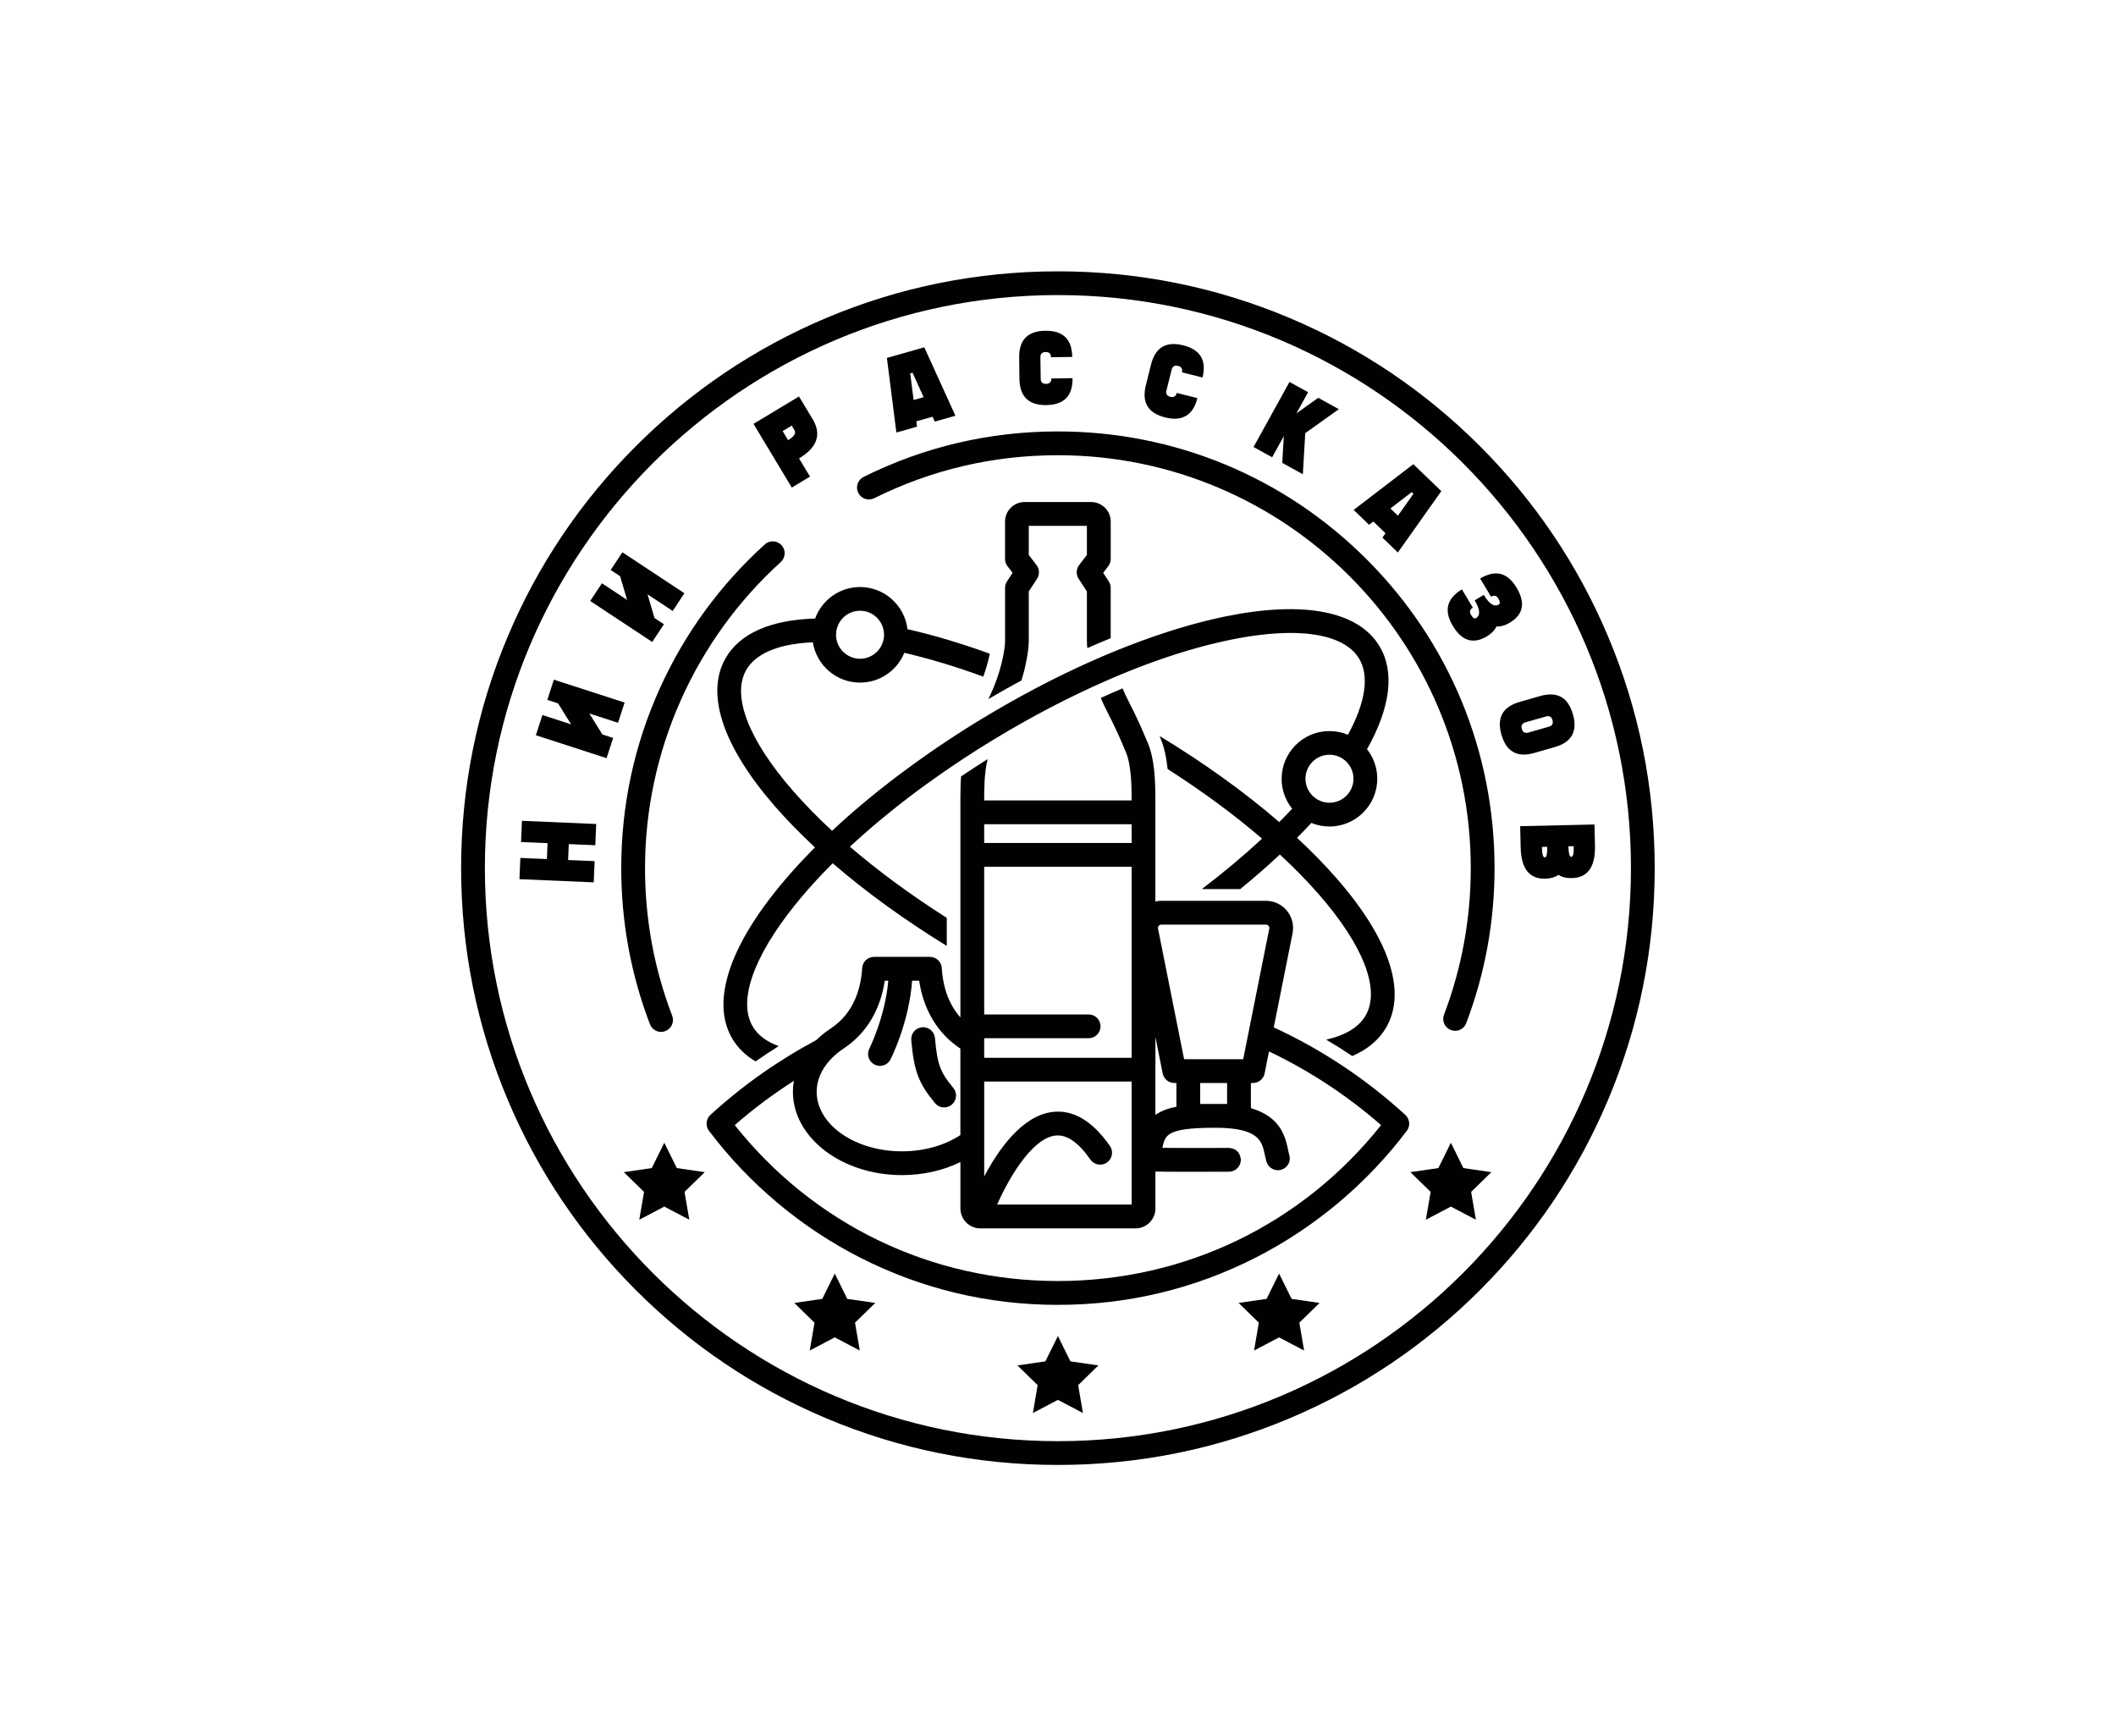
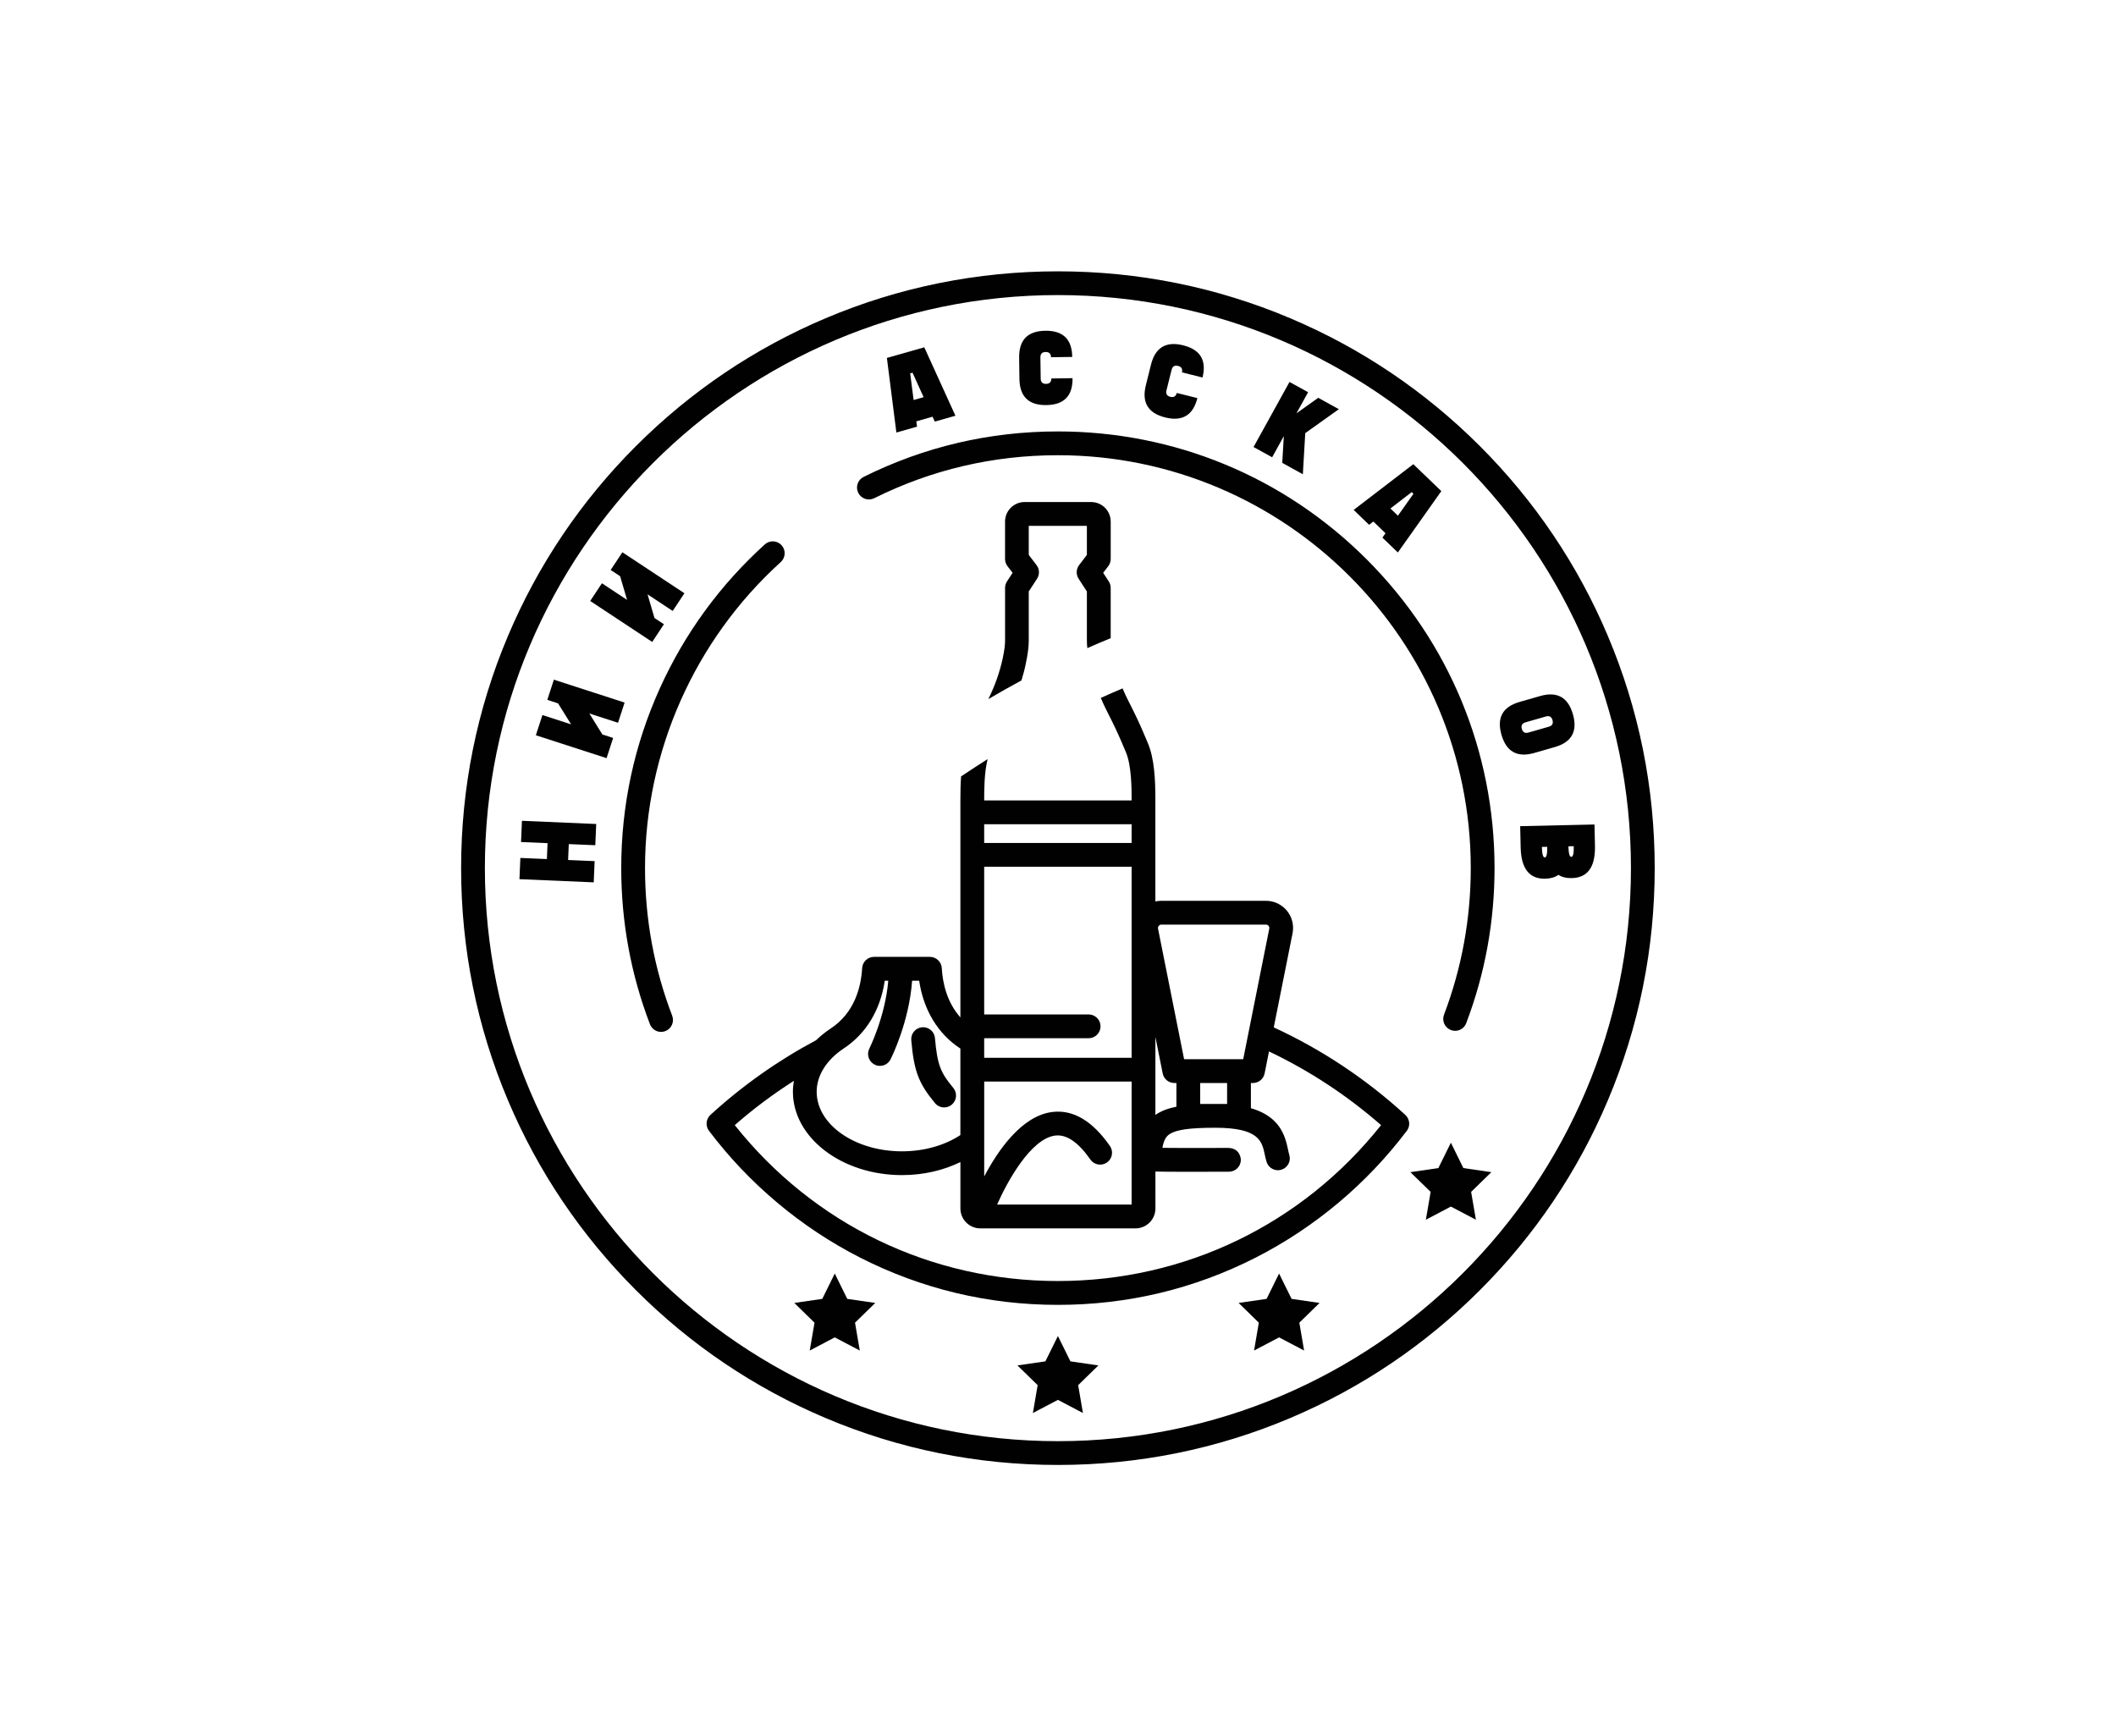
<svg xmlns="http://www.w3.org/2000/svg" version="1.1" x="0px" y="0px" width="97.5px" height="80px" viewBox="0 0 97.5 80" style="enable-background:new 0 0 97.5 80;" xml:space="preserve">
  <style type="text/css">
	.st0{fill:#FFFFFF;}
	.st1{fill:#FFFFFF;stroke:#FFFFFF;stroke-width:2.823;stroke-linecap:round;stroke-linejoin:round;stroke-miterlimit:10;}
	.st2{fill:#550000;}
	.st3{fill:#A71C20;}
	.st4{fill:#3A53A4;}
	.st5{fill-rule:evenodd;clip-rule:evenodd;fill:#00AEEF;}
	.st6{clip-path:url(#SVGID_2_);fill-rule:evenodd;clip-rule:evenodd;fill:#FFC40C;}
	.st7{clip-path:url(#SVGID_2_);fill-rule:evenodd;clip-rule:evenodd;fill:#FFC60B;}
	.st8{clip-path:url(#SVGID_2_);fill-rule:evenodd;clip-rule:evenodd;fill:#FFC610;}
	.st9{clip-path:url(#SVGID_2_);fill-rule:evenodd;clip-rule:evenodd;fill:#FFC70E;}
	.st10{clip-path:url(#SVGID_2_);fill-rule:evenodd;clip-rule:evenodd;fill:#FFC713;}
	.st11{clip-path:url(#SVGID_2_);fill-rule:evenodd;clip-rule:evenodd;fill:#FFC912;}
	.st12{clip-path:url(#SVGID_2_);fill-rule:evenodd;clip-rule:evenodd;fill:#FCC612;}
	.st13{clip-path:url(#SVGID_2_);fill-rule:evenodd;clip-rule:evenodd;fill:#FCC811;}
	.st14{clip-path:url(#SVGID_2_);fill-rule:evenodd;clip-rule:evenodd;fill:#FCC816;}
	.st15{clip-path:url(#SVGID_2_);fill-rule:evenodd;clip-rule:evenodd;fill:#FDCA15;}
	.st16{clip-path:url(#SVGID_2_);fill-rule:evenodd;clip-rule:evenodd;fill:#FDCC19;}
	.st17{clip-path:url(#SVGID_2_);fill-rule:evenodd;clip-rule:evenodd;fill:#FDCE18;}
	.st18{clip-path:url(#SVGID_2_);fill-rule:evenodd;clip-rule:evenodd;fill:#FDCE1D;}
	.st19{clip-path:url(#SVGID_2_);fill-rule:evenodd;clip-rule:evenodd;fill:#FECF1C;}
	.st20{clip-path:url(#SVGID_2_);fill-rule:evenodd;clip-rule:evenodd;fill:#FED021;}
	.st21{clip-path:url(#SVGID_2_);fill-rule:evenodd;clip-rule:evenodd;fill:#FFD520;}
	.st22{clip-path:url(#SVGID_2_);fill-rule:evenodd;clip-rule:evenodd;fill:#FFD525;}
	.st23{clip-path:url(#SVGID_2_);fill-rule:evenodd;clip-rule:evenodd;fill:#FED327;}
	.st24{clip-path:url(#SVGID_2_);fill-rule:evenodd;clip-rule:evenodd;fill:#FED526;}
	.st25{clip-path:url(#SVGID_2_);fill-rule:evenodd;clip-rule:evenodd;fill:#FFD726;}
	.st26{clip-path:url(#SVGID_2_);fill-rule:evenodd;clip-rule:evenodd;fill:#FFD72A;}
	.st27{clip-path:url(#SVGID_2_);fill-rule:evenodd;clip-rule:evenodd;fill:#FFD92A;}
	.st28{clip-path:url(#SVGID_2_);fill-rule:evenodd;clip-rule:evenodd;fill:#FFD92E;}
	.st29{clip-path:url(#SVGID_2_);fill-rule:evenodd;clip-rule:evenodd;fill:#FFDB2D;}
	.st30{clip-path:url(#SVGID_2_);fill-rule:evenodd;clip-rule:evenodd;fill:#FFDB31;}
	.st31{clip-path:url(#SVGID_2_);fill-rule:evenodd;clip-rule:evenodd;fill:#FFDC31;}
	.st32{clip-path:url(#SVGID_2_);fill-rule:evenodd;clip-rule:evenodd;fill:#FFDE30;}
	.st33{clip-path:url(#SVGID_2_);fill-rule:evenodd;clip-rule:evenodd;fill:#FFDE34;}
	.st34{clip-path:url(#SVGID_2_);fill-rule:evenodd;clip-rule:evenodd;fill:#FFE033;}
	.st35{clip-path:url(#SVGID_2_);fill-rule:evenodd;clip-rule:evenodd;fill:#FFE037;}
	.st36{clip-path:url(#SVGID_2_);fill-rule:evenodd;clip-rule:evenodd;fill:#FFE237;}
	.st37{clip-path:url(#SVGID_2_);fill-rule:evenodd;clip-rule:evenodd;fill:#FEE138;}
	.st38{clip-path:url(#SVGID_2_);fill-rule:evenodd;clip-rule:evenodd;fill:#FEE13B;}
	.st39{clip-path:url(#SVGID_2_);fill-rule:evenodd;clip-rule:evenodd;fill:#FEE33B;}
	.st40{clip-path:url(#SVGID_2_);fill-rule:evenodd;clip-rule:evenodd;fill:#FEE53B;}
	.st41{clip-path:url(#SVGID_2_);fill-rule:evenodd;clip-rule:evenodd;fill:#FEE53E;}
	.st42{clip-path:url(#SVGID_2_);fill-rule:evenodd;clip-rule:evenodd;fill:#FEE73E;}
	.st43{clip-path:url(#SVGID_2_);fill-rule:evenodd;clip-rule:evenodd;fill:#FEE742;}
	.st44{clip-path:url(#SVGID_2_);fill-rule:evenodd;clip-rule:evenodd;fill:#FFE941;}
	.st45{clip-path:url(#SVGID_2_);fill-rule:evenodd;clip-rule:evenodd;fill:#FFE945;}
	.st46{clip-path:url(#SVGID_2_);fill-rule:evenodd;clip-rule:evenodd;fill:#FFEB45;}
	.st47{fill:#231F20;}
	.st48{fill:#EB2227;}
	.st49{fill-rule:evenodd;clip-rule:evenodd;fill:#F7941D;}
	.st50{fill:#F7941D;}
	.st51{fill:#CD9E0C;}
	.st52{fill:#420C5C;}
	.st53{fill:#3D3935;}
	.st54{fill:#161516;}
	.st55{fill:#188242;}
	.st56{fill:#02B8E3;}
	.st57{fill:#179FDA;}
	.st58{fill:#2755A0;}
	.st59{fill:#1D70B6;}
	.st60{fill:#F8EC0F;}
	.st61{fill:#FCCD0A;}
	.st62{fill:#E42229;}
	.st63{fill:#71B344;}
	.st64{fill:#139EDA;}
	.st65{fill:#1E4A9A;}
	.st66{fill:#65C9D2;}
	.st67{fill:#2255A0;}
	.st68{fill:#224283;}
	.st69{fill:#292727;}
	.st70{fill:url(#SVGID_3_);}
	.st71{fill:#3C2415;}
	.st72{fill:#A7A9AC;}
	.st73{fill:#939598;}
	.st74{fill:#003138;}
	.st75{fill:#FDBA12;}
	.st76{fill:#00B5AF;}
	.st77{fill:#29712A;}
	.st78{fill:#E54B21;}
	.st79{fill:#131819;}
	.st80{fill:#93BCA5;}
	.st81{fill:#008F8D;}
	.st82{fill:#4D4D4F;}
	.st83{fill:#8A8C8F;}
	.st84{fill:none;}
	.st85{fill:#3A3A3C;}
	.st86{fill:#696A6C;}
	.st87{fill:#333333;}
	.st88{fill:#262626;}
	.st89{fill:#8A8C8E;}
	.st90{fill:#414042;}
	.st91{fill-rule:evenodd;clip-rule:evenodd;fill:#808285;}
	.st92{fill-rule:evenodd;clip-rule:evenodd;fill:url(#SVGID_4_);}
	.st93{fill-rule:evenodd;clip-rule:evenodd;fill:#77787B;}
	.st94{fill:#77787B;}
	.st95{fill:#747576;}
	.st96{fill:#9A9C9E;}
	.st97{fill:#D7D8D9;}
	.st98{fill:#9D9FA2;}
	.st99{fill:#4F4F51;}
	.st100{fill:#CECED0;}
	.st101{fill:#AFB0B3;}
	.st102{fill:#B3B3B6;}
	.st103{fill:#898B8E;}
	.st104{fill:#909193;}
	.st105{fill:#787A7B;}
	.st106{fill:#C4C5C7;}
	.st107{fill:#929497;}
	.st108{fill:#737476;}
	.st109{fill:#8B8D90;}
	.st110{fill:#EBD417;}
	.st111{fill:#A8AD00;}
	.st112{fill:#A9A791;}
	.st113{fill:#DF7627;}
	.st114{fill:#59AA47;}
	.st115{fill:#DB406C;}
	.st116{fill:#00ACD8;}
	.st117{fill:#0080B7;}
	.st118{fill:#00B6DE;}
	.st119{fill:#2D2A26;}
	.st120{fill:#342E0D;}
	.st121{fill:#9C9C9C;}
	.st122{fill:#575757;}
	.st123{fill:url(#SVGID_5_);}
	.st124{opacity:0.64;}
	.st125{filter:url(#Adobe_OpacityMaskFilter);}
	.st126{mask:url(#SVGID_6_);}
	.st127{fill:#FDE2C0;}
	.st128{fill:#BA6F2F;}
	.st129{fill:#D7983D;}
	.st130{fill:#FCC8AC;}
	.st131{fill:#D89A79;}
	.st132{fill:#FDD6B7;}
	.st133{fill:#B7735E;}
	.st134{fill:#C99679;}
	.st135{opacity:0.85;fill:#FFFFFF;}
	.st136{opacity:0.85;fill:#C0C2C4;}
	.st137{fill:#129447;}
	.st138{fill:#ED1C24;}
	.st139{opacity:0.9;fill:#941A25;}
	.st140{fill:url(#SVGID_7_);}
	.st141{fill:url(#SVGID_8_);}
	.st142{opacity:0.25;}
	.st143{filter:url(#Adobe_OpacityMaskFilter_1_);}
	.st144{mask:url(#SVGID_9_);}
	.st145{filter:url(#Adobe_OpacityMaskFilter_2_);}
	.st146{mask:url(#SVGID_10_);}
	.st147{fill:#EB1E46;}
	.st148{filter:url(#Adobe_OpacityMaskFilter_3_);}
	.st149{mask:url(#SVGID_11_);}
	.st150{fill:#282829;}
	.st151{filter:url(#Adobe_OpacityMaskFilter_4_);}
	.st152{mask:url(#SVGID_12_);}
	.st153{fill:#636466;}
	.st154{filter:url(#Adobe_OpacityMaskFilter_5_);}
	.st155{mask:url(#SVGID_13_);}
	.st156{filter:url(#Adobe_OpacityMaskFilter_6_);}
	.st157{mask:url(#SVGID_14_);}
	.st158{filter:url(#Adobe_OpacityMaskFilter_7_);}
	.st159{fill:#9FA1A4;}
	.st160{filter:url(#Adobe_OpacityMaskFilter_8_);}
	.st161{mask:url(#SVGID_15_);}
	.st162{filter:url(#Adobe_OpacityMaskFilter_9_);}
	.st163{filter:url(#Adobe_OpacityMaskFilter_10_);}
	.st164{mask:url(#SVGID_16_);}
	.st165{filter:url(#Adobe_OpacityMaskFilter_11_);}
	.st166{filter:url(#Adobe_OpacityMaskFilter_12_);}
	.st167{mask:url(#SVGID_17_);}
	.st168{filter:url(#Adobe_OpacityMaskFilter_13_);}
	.st169{opacity:0.57;fill:#FEE6DB;}
	.st170{opacity:0.76;fill:#FCC8AC;}
	.st171{opacity:0.54;fill:#EB1E46;}
	.st172{opacity:0.82;fill:#F598A9;}
	.st173{fill:#F598A9;}
	.st174{fill:#9B9DA0;}
	.st175{fill:#D75927;}
	.st176{fill:#010101;}
	.st177{fill:#A74925;}
	.st178{fill:#D5785A;}
	.st179{fill:#F9F3E4;}
	.st180{fill:#D4E5E3;}
	.st181{opacity:0.6;fill:#FEE6DB;}
	.st182{fill:#F04E29;}
	.st183{fill-rule:evenodd;clip-rule:evenodd;fill:#FFFFFF;}
	.st184{fill:#808285;}
	.st185{filter:url(#Adobe_OpacityMaskFilter_14_);}
	.st186{mask:url(#SVGID_18_);}
	.st187{fill:#E7E7E7;}
	.st188{fill:#BCBEC0;}
	.st189{fill:#6D6E71;}
	.st190{fill:#D1D1D1;}
	.st191{fill:#969696;}
	.st192{fill:#DCDCDC;}
	.st193{fill:#717171;}
	.st194{fill:#919191;}
	.st195{opacity:0.85;fill:#B8B8B8;}
	.st196{fill:#555555;}
	.st197{opacity:0.9;fill:#414042;}
	.st198{fill:url(#SVGID_19_);}
	.st199{opacity:0.34;}
	.st200{filter:url(#Adobe_OpacityMaskFilter_15_);}
	.st201{mask:url(#SVGID_20_);}
	.st202{filter:url(#Adobe_OpacityMaskFilter_16_);}
	.st203{mask:url(#SVGID_21_);}
	.st204{filter:url(#Adobe_OpacityMaskFilter_17_);}
	.st205{mask:url(#SVGID_22_);}
	.st206{fill:#58595B;}
	.st207{fill:#636363;}
	.st208{fill:#0D0D0D;}
	.st209{filter:url(#Adobe_OpacityMaskFilter_18_);}
	.st210{mask:url(#SVGID_23_);}
	.st211{fill:#404040;}
	.st212{filter:url(#Adobe_OpacityMaskFilter_19_);}
	.st213{mask:url(#SVGID_24_);}
	.st214{filter:url(#Adobe_OpacityMaskFilter_20_);}
	.st215{mask:url(#SVGID_25_);}
	.st216{filter:url(#Adobe_OpacityMaskFilter_21_);}
	.st217{fill:#8F8F8F;}
	.st218{filter:url(#Adobe_OpacityMaskFilter_22_);}
	.st219{mask:url(#SVGID_26_);}
	.st220{filter:url(#Adobe_OpacityMaskFilter_23_);}
	.st221{filter:url(#Adobe_OpacityMaskFilter_24_);}
	.st222{mask:url(#SVGID_27_);}
	.st223{filter:url(#Adobe_OpacityMaskFilter_25_);}
	.st224{filter:url(#Adobe_OpacityMaskFilter_26_);}
	.st225{mask:url(#SVGID_28_);}
	.st226{filter:url(#Adobe_OpacityMaskFilter_27_);}
	.st227{opacity:0.57;fill:#ECECEC;}
	.st228{opacity:0.76;fill:#D1D1D1;}
	.st229{opacity:0.54;fill:#555555;}
	.st230{opacity:0.82;fill:#AFAFAF;}
	.st231{fill:#AFAFAF;}
	.st232{fill:#595959;}
	.st233{fill:#8A8A8A;}
	.st234{fill:#F7F7F7;}
	.st235{fill:#D1D3D4;}
	.st236{opacity:0.6;fill:#ECECEC;}
	.st237{stroke:#000000;stroke-width:0.226;stroke-miterlimit:10;}
	.st238{fill:#7F7F7F;stroke:#414042;stroke-width:0.286;stroke-linecap:square;stroke-linejoin:bevel;stroke-miterlimit:10;}
	.st239{fill-rule:evenodd;clip-rule:evenodd;}
	.st240{fill-rule:evenodd;clip-rule:evenodd;fill:#4D4D4F;}
	.st241{fill:#F26A6B;}
	.st242{fill:#002E52;}
	.st243{fill:#A50235;}
	.st244{fill:#EF3F3A;}
	.st245{fill:#93BDA5;}
	.st246{fill:#1C918E;}
	.st247{fill:#2C2A29;}
	.st248{fill:#FAA421;}
	.st249{fill:#1D1D1B;}
</style>
  <g id="Слой_1">
    <g>
-       <path class="st176" d="M61.605,40.492c-0.547-0.629-1.165-1.26-1.841-1.888c0.228-0.229,0.447-0.457,0.66-0.686    c0.258,0.106,0.54,0.165,0.835,0.165c1.214,0,2.202-0.988,2.202-2.202c0-0.513-0.177-0.985-0.472-1.359    c1.082-1.926,1.289-3.573,0.567-4.76c-0.976-1.604-3.478-2.09-7.045-1.368c-0.234,0.048-0.471,0.099-0.712,0.157    c-0.069,0.016-0.138,0.033-0.207,0.05c-0.033,0.008-0.067,0.016-0.099,0.025c-0.073,0.018-0.146,0.037-0.219,0.056    c-0.341,0.089-0.686,0.187-1.036,0.294c-0.098,0.03-0.196,0.06-0.294,0.092c-0.058,0.018-0.116,0.037-0.174,0.056    c-0.07,0.022-0.142,0.045-0.213,0.07c-0.026,0.008-0.052,0.016-0.078,0.026c-0.092,0.03-0.185,0.062-0.278,0.094    c-0.073,0.025-0.146,0.05-0.219,0.077c-0.078,0.027-0.157,0.055-0.235,0.084c-0.101,0.036-0.202,0.074-0.303,0.111    c-0.107,0.04-0.215,0.081-0.322,0.121c-0.086,0.033-0.173,0.067-0.259,0.101c-0.01,0.004-0.02,0.008-0.031,0.012    c-0.077,0.03-0.153,0.06-0.231,0.092c-0.032,0.012-0.064,0.025-0.096,0.038c-0.076,0.031-0.152,0.062-0.228,0.093    c-0.092,0.038-0.186,0.077-0.279,0.116c-0.093,0.039-0.186,0.079-0.28,0.12c-1.585,0.683-3.212,1.509-4.828,2.455    c-0.229,0.134-0.458,0.27-0.687,0.409c-0.094,0.057-0.189,0.115-0.282,0.173c-0.075,0.046-0.15,0.093-0.225,0.14    c-0.032,0.019-0.063,0.039-0.095,0.059c-0.08,0.05-0.159,0.1-0.238,0.151c-0.092,0.059-0.184,0.117-0.276,0.177    c-0.132,0.085-0.264,0.171-0.395,0.258c-0.009,0.005-0.019,0.012-0.027,0.018c-0.125,0.083-0.25,0.167-0.374,0.251    c-0.002,0.001-0.005,0.002-0.007,0.005c-0.11,0.074-0.221,0.15-0.33,0.225c-0.038,0.026-0.077,0.052-0.115,0.08    c-0.11,0.076-0.219,0.152-0.327,0.229c-0.128,0.09-0.255,0.181-0.381,0.272c-0.247,0.179-0.492,0.359-0.732,0.539    c-0.005,0.003-0.009,0.006-0.013,0.01c-0.122,0.092-0.243,0.185-0.364,0.278c-0.181,0.139-0.359,0.279-0.535,0.42    c-0.059,0.047-0.117,0.094-0.175,0.141c-0.117,0.094-0.232,0.188-0.345,0.282c-0.092,0.076-0.183,0.152-0.274,0.229    c-0.099,0.084-0.197,0.168-0.294,0.25c-0.049,0.042-0.097,0.084-0.146,0.126c-0.096,0.084-0.19,0.167-0.283,0.25    c-0.107,0.095-0.214,0.191-0.319,0.287c-0.052,0.048-0.104,0.096-0.157,0.144c-0.052,0.048-0.103,0.096-0.154,0.143    c-0.664-0.614-1.268-1.232-1.803-1.845c-2.036-2.335-2.824-4.357-2.162-5.547c0.237-0.427,0.665-0.753,1.257-0.971    c0.496-0.184,1.109-0.29,1.822-0.321c0.167,1.051,1.078,1.856,2.175,1.856c0.921,0,1.711-0.568,2.039-1.372    c1.159,0.267,2.381,0.636,3.638,1.097c0.119-0.323,0.215-0.65,0.285-0.979c0.005-0.027,0.011-0.052,0.016-0.077    c-1.31-0.477-2.584-0.857-3.792-1.131c-0.129-1.092-1.06-1.942-2.186-1.942c-0.95,0-1.762,0.605-2.07,1.451    c-2.06,0.062-3.495,0.694-4.142,1.857c-0.912,1.641-0.097,4.056,2.294,6.8c0.548,0.628,1.165,1.26,1.841,1.888    c-0.061,0.061-0.121,0.123-0.182,0.184c-0.166,0.169-0.327,0.338-0.485,0.508c-0.035,0.037-0.07,0.074-0.104,0.112    c-0.121,0.132-0.24,0.264-0.355,0.395c-0.038,0.042-0.074,0.085-0.111,0.127c-0.11,0.126-0.217,0.253-0.322,0.38    c-0.035,0.042-0.07,0.084-0.104,0.126c-0.034,0.042-0.069,0.084-0.103,0.126c-2.282,2.835-3.002,5.28-2.026,6.884    c0.253,0.415,0.608,0.755,1.056,1.019c0.349-0.244,0.705-0.479,1.066-0.705c-0.545-0.196-0.947-0.492-1.186-0.884    c-0.708-1.163,0.001-3.214,1.943-5.627c0.359-0.445,0.752-0.895,1.176-1.344c0.038-0.041,0.077-0.081,0.117-0.123    c0.142-0.149,0.288-0.298,0.437-0.447c1.528,1.32,3.308,2.612,5.257,3.809v-1.292c-1.643-1.044-3.15-2.152-4.464-3.28    c0.049-0.046,0.099-0.092,0.15-0.137c0.045-0.041,0.088-0.082,0.134-0.122c0.224-0.204,0.454-0.407,0.69-0.609    c0.047-0.041,0.094-0.081,0.142-0.121c0.047-0.04,0.095-0.081,0.143-0.121c0.041-0.035,0.083-0.07,0.125-0.105    c0.174-0.146,0.35-0.29,0.53-0.434c0.061-0.05,0.124-0.099,0.186-0.149c0.02-0.017,0.041-0.034,0.062-0.049    c0.07-0.056,0.14-0.111,0.211-0.166c0.131-0.103,0.264-0.205,0.398-0.306c0.074-0.057,0.149-0.114,0.225-0.17    c0.078-0.059,0.157-0.117,0.236-0.176c0.105-0.078,0.211-0.155,0.318-0.232c0.539-0.39,1.095-0.774,1.666-1.15    c0.228-0.15,0.457-0.298,0.69-0.445c0.005-0.003,0.01-0.006,0.016-0.01c0.228-0.143,0.458-0.287,0.691-0.427    c1.747-1.062,3.513-1.982,5.228-2.73c0.049-0.021,0.097-0.042,0.146-0.063c0.074-0.032,0.15-0.064,0.224-0.096    c0.059-0.025,0.117-0.05,0.175-0.074c0.091-0.038,0.181-0.076,0.271-0.113c0.055-0.022,0.11-0.044,0.164-0.066    c0.035-0.015,0.071-0.029,0.106-0.043c0.019-0.008,0.038-0.015,0.056-0.022c0.106-0.042,0.211-0.083,0.315-0.124    c0.028-0.011,0.056-0.021,0.085-0.032c0.091-0.035,0.182-0.07,0.272-0.103c0.009-0.003,0.019-0.007,0.028-0.01    c0.109-0.041,0.218-0.081,0.326-0.119c0.106-0.039,0.213-0.076,0.319-0.113c0.012-0.004,0.023-0.008,0.034-0.012    c0.106-0.038,0.213-0.074,0.319-0.108c0.111-0.038,0.222-0.074,0.332-0.109c0.111-0.035,0.221-0.07,0.33-0.103    c0.109-0.034,0.218-0.067,0.326-0.098c0.109-0.032,0.217-0.063,0.324-0.092c0.102-0.029,0.203-0.056,0.304-0.083    c0.014-0.003,0.027-0.007,0.041-0.011c0.079-0.02,0.158-0.041,0.236-0.06c0.126-0.032,0.251-0.063,0.374-0.091    c0.104-0.025,0.207-0.049,0.31-0.07c0.103-0.023,0.206-0.045,0.308-0.065c0.128-0.026,0.253-0.05,0.377-0.073    c0.124-0.023,0.247-0.043,0.368-0.063c0.106-0.017,0.211-0.032,0.314-0.047c0.103-0.015,0.205-0.027,0.305-0.039c0,0,0,0,0.001,0    c0.201-0.024,0.397-0.043,0.588-0.056c0.055-0.004,0.109-0.008,0.162-0.011c0.117-0.008,0.232-0.013,0.344-0.015    c0.005-0.001,0.009-0.001,0.013-0.001c0.044-0.001,0.087-0.002,0.129-0.002c0.023-0.001,0.045-0.001,0.067-0.001    c0.023-0.001,0.045-0.001,0.067-0.001c0.016,0,0.033,0,0.049,0.001h0.034c0.045,0,0.091,0.001,0.135,0.002    c0.025,0.001,0.05,0.001,0.074,0.002c0.08,0.002,0.157,0.005,0.234,0.011c0.052,0.003,0.104,0.007,0.155,0.011    c0,0,0.001,0,0.002,0c0.044,0.003,0.087,0.008,0.13,0.012c0.045,0.005,0.091,0.01,0.135,0.016    c0.006,0.002,0.012,0.002,0.017,0.002c0.046,0.005,0.091,0.012,0.135,0.019c0.06,0.009,0.118,0.018,0.175,0.029    c0.058,0.01,0.114,0.022,0.17,0.035c0.002,0.001,0.005,0.002,0.009,0.002c0.01,0.003,0.02,0.005,0.031,0.007    c0.013,0.002,0.027,0.005,0.039,0.009c0.04,0.009,0.079,0.019,0.118,0.03c0.038,0.009,0.077,0.02,0.114,0.031    c0.022,0.005,0.043,0.013,0.064,0.02c0.024,0.007,0.048,0.015,0.071,0.023c0.309,0.103,0.575,0.237,0.794,0.402    c0.049,0.036,0.094,0.074,0.138,0.114c0.022,0.019,0.043,0.038,0.064,0.06c0.01,0.009,0.02,0.02,0.031,0.031    c0.01,0.009,0.02,0.02,0.031,0.031c0.078,0.085,0.147,0.176,0.206,0.272c0.49,0.806,0.301,2.037-0.508,3.52    c-0.262-0.11-0.55-0.171-0.853-0.171c-1.214,0-2.202,0.987-2.202,2.202c0,0.521,0.182,0.999,0.485,1.376    c-0.192,0.205-0.39,0.41-0.595,0.615c-1.595-1.378-3.466-2.725-5.516-3.966l0.034,0.078c0.184,0.436,0.285,0.929,0.339,1.444    c1.599,1.022,3.067,2.105,4.351,3.208c-0.844,0.784-1.774,1.563-2.775,2.323h1.771c0.644-0.525,1.253-1.057,1.825-1.592    c0.665,0.615,1.269,1.232,1.804,1.845c2.036,2.335,2.823,4.357,2.162,5.547c-0.308,0.555-0.936,0.937-1.83,1.138    c0.408,0.24,0.808,0.492,1.2,0.756c0.72-0.311,1.257-0.767,1.588-1.361C64.811,45.65,63.997,43.236,61.605,40.492z M39.629,28.141    c0.61,0,1.105,0.496,1.105,1.106c0,0.61-0.496,1.106-1.105,1.106c-0.61,0-1.106-0.496-1.106-1.106    C38.523,28.638,39.019,28.141,39.629,28.141z M61.259,34.776c0.61,0,1.106,0.496,1.106,1.105c0,0.61-0.496,1.106-1.106,1.106    s-1.106-0.496-1.106-1.106C60.153,35.272,60.649,34.776,61.259,34.776z" />
      <path class="st176" d="M48.746,67.5c-3.712,0-7.314-0.727-10.704-2.161c-3.275-1.385-6.216-3.368-8.741-5.893    c-2.525-2.525-4.508-5.466-5.893-8.741c-1.434-3.391-2.161-6.992-2.161-10.704c0-3.712,0.727-7.314,2.161-10.704    c1.385-3.275,3.368-6.216,5.893-8.741c2.525-2.525,5.466-4.508,8.741-5.893c3.391-1.434,6.992-2.161,10.704-2.161    s7.314,0.727,10.704,2.161c3.275,1.385,6.216,3.368,8.741,5.893c2.525,2.525,4.508,5.466,5.893,8.741    c1.434,3.391,2.161,6.992,2.161,10.704c0,3.712-0.727,7.314-2.161,10.704c-1.385,3.275-3.368,6.216-5.893,8.741    c-2.525,2.525-5.466,4.508-8.741,5.893C56.06,66.773,52.458,67.5,48.746,67.5z M48.746,13.596    c-14.559,0-26.404,11.845-26.404,26.404c0,14.559,11.845,26.404,26.404,26.404S75.15,54.559,75.15,40    C75.15,25.441,63.305,13.596,48.746,13.596z" />
      <path class="st176" d="M67.049,47.497c-0.065,0-0.131-0.012-0.195-0.036c-0.283-0.108-0.425-0.424-0.318-0.707    c0.818-2.154,1.233-4.426,1.233-6.754c0-10.49-8.535-19.025-19.025-19.025c-2.974,0-5.821,0.666-8.463,1.981    c-0.271,0.135-0.6,0.024-0.735-0.247c-0.135-0.271-0.024-0.6,0.247-0.735c2.795-1.39,5.806-2.095,8.951-2.095    c5.374,0,10.427,2.093,14.228,5.893c3.8,3.8,5.893,8.853,5.893,14.228c0,2.461-0.439,4.865-1.305,7.143    C67.479,47.362,67.27,47.497,67.049,47.497z" />
      <path class="st176" d="M30.461,47.547c-0.22,0-0.428-0.134-0.512-0.352C29.07,44.901,28.625,42.48,28.625,40    c0-2.891,0.6-5.682,1.784-8.295c1.144-2.524,2.769-4.751,4.831-6.62c0.224-0.203,0.571-0.186,0.774,0.038    c0.203,0.224,0.186,0.571-0.038,0.774C32.001,29.5,29.721,34.64,29.721,40c0,2.345,0.421,4.634,1.252,6.802    c0.108,0.283-0.033,0.599-0.316,0.708C30.593,47.535,30.527,47.547,30.461,47.547z" />
      <g>
        <path class="st176" d="M26.177,39.626l1.222,0.052l-0.042,0.978l-3.422-0.147l0.042-0.978l1.222,0.052l0.031-0.733l-1.222-0.052     l0.042-0.978l3.422,0.147l-0.042,0.978l-1.222-0.052L26.177,39.626z" />
        <path class="st176" d="M25.715,32.409l-0.496-0.161l0.302-0.931l3.259,1.055l-0.302,0.931l-1.322-0.428l0.6,0.966l0.496,0.161     l-0.302,0.931l-3.259-1.055l0.302-0.931l1.322,0.428L25.715,32.409z" />
        <path class="st176" d="M28.573,26.55l-0.435-0.287l0.54-0.816l2.858,1.888l-0.54,0.816l-1.159-0.766l0.32,1.091l0.435,0.287     l-0.539,0.816l-2.858-1.888l0.54-0.816l1.159,0.766L28.573,26.55z" />
-         <path class="st176" d="M36.819,21.122l0.504,0.839l-0.839,0.504l-1.765-2.935l2.097-1.261l0.63,1.048     C37.867,20.016,37.657,20.618,36.819,21.122z M36.062,19.864l0.252,0.419c0.28-0.168,0.377-0.322,0.293-0.462l-0.126-0.21     L36.062,19.864z" />
        <path class="st176" d="M42.97,19.201l-0.748,0.213l0.032,0.245l-0.951,0.27l-0.437-3.437l1.723-0.489l1.435,3.153l-0.951,0.27     L42.97,19.201z M42.097,18.431l0.461-0.131l-0.511-1.127l-0.108,0.031L42.097,18.431z" />
        <path class="st176" d="M48.166,15.24c0.815-0.011,1.229,0.391,1.24,1.206l-0.978,0.014c-0.002-0.163-0.085-0.243-0.248-0.241     c-0.163,0.002-0.243,0.085-0.241,0.248l0.014,0.979c0.002,0.163,0.085,0.244,0.248,0.241c0.163-0.002,0.244-0.085,0.241-0.248     l0.978-0.014c0.011,0.815-0.391,1.229-1.206,1.24c-0.816,0.011-1.229-0.391-1.241-1.206L46.96,16.48     C46.949,15.665,47.351,15.251,48.166,15.24z" />
        <path class="st176" d="M54.518,15.911c0.791,0.198,1.088,0.692,0.891,1.483l-0.949-0.237c0.039-0.158-0.02-0.257-0.178-0.297     c-0.158-0.039-0.257,0.02-0.297,0.178l-0.237,0.949c-0.04,0.158,0.02,0.257,0.178,0.297c0.158,0.039,0.257-0.02,0.297-0.178     l0.949,0.237c-0.197,0.791-0.692,1.088-1.483,0.891c-0.791-0.197-1.088-0.692-0.891-1.483l0.237-0.95     C53.233,16.01,53.727,15.713,54.518,15.911z" />
        <path class="st176" d="M60.143,19.957l-0.111,1.895l-0.949-0.524l0.072-1.232l-0.538,0.974l-0.857-0.473l1.657-2.998l0.857,0.473     l-0.538,0.974l1.005-0.716l0.949,0.524L60.143,19.957z" />
        <path class="st176" d="M63.841,24.57l-0.56-0.54l-0.196,0.151l-0.712-0.686l2.75-2.107l1.29,1.242l-2.003,2.827l-0.712-0.686     L63.841,24.57z M64.067,23.429l0.345,0.333l0.716-1.008l-0.081-0.078L64.067,23.429z" />
-         <path class="st176" d="M69.039,27.579c-0.084-0.14-0.196-0.168-0.335-0.084l-0.502-0.84c0.7-0.418,1.259-0.278,1.678,0.423     c0.418,0.7,0.313,1.238-0.317,1.615c-0.21,0.126-0.413,0.183-0.609,0.173c-0.084,0.177-0.231,0.329-0.441,0.454     c-0.63,0.377-1.154,0.215-1.573-0.485c-0.418-0.7-0.278-1.259,0.422-1.678l0.502,0.84c-0.14,0.084-0.168,0.196-0.084,0.336     c0.084,0.14,0.16,0.189,0.231,0.147c0.21-0.126,0.19-0.398-0.062-0.818l0.42-0.251c0.251,0.42,0.482,0.567,0.692,0.442     C69.129,27.81,69.123,27.719,69.039,27.579z" />
        <path class="st176" d="M70.963,32.072c0.784-0.225,1.288,0.054,1.513,0.838s-0.054,1.288-0.838,1.513l-0.941,0.27     c-0.784,0.225-1.288-0.054-1.513-0.838c-0.225-0.784,0.054-1.288,0.838-1.513L70.963,32.072z M71.535,33.181     c-0.045-0.157-0.146-0.213-0.303-0.168l-0.941,0.27c-0.157,0.045-0.213,0.146-0.168,0.303c0.045,0.157,0.146,0.213,0.303,0.168     l0.941-0.27C71.525,33.438,71.58,33.337,71.535,33.181z" />
        <path class="st176" d="M70.068,39.045l-0.022-0.978l3.424-0.077l0.022,0.978c0.022,0.978-0.334,1.476-1.068,1.492     c-0.245,0.006-0.45-0.045-0.615-0.15c-0.161,0.113-0.363,0.172-0.608,0.178C70.468,40.504,70.09,40.023,70.068,39.045z      M71.291,39.018l-0.245,0.005c0.007,0.326,0.052,0.488,0.133,0.486C71.262,39.508,71.299,39.344,71.291,39.018z M72.514,38.99     l-0.245,0.005c0.007,0.326,0.052,0.488,0.133,0.486C72.485,39.48,72.522,39.316,72.514,38.99z" />
      </g>
-       <polygon class="st176" points="30.609,55.595 31.762,56.201 31.541,54.918 32.474,54.009 31.185,53.821 30.609,52.653     30.032,53.821 28.743,54.009 29.676,54.918 29.456,56.201   " />
      <polygon class="st176" points="66.853,55.595 68.006,56.201 67.786,54.918 68.718,54.009 67.429,53.821 66.853,52.653     66.276,53.821 64.987,54.009 65.92,54.918 65.7,56.201   " />
      <polygon class="st176" points="58.937,61.622 60.09,62.228 59.87,60.945 60.802,60.035 59.513,59.848 58.937,58.68 58.361,59.848     57.072,60.035 58.004,60.945 57.784,62.228   " />
      <polygon class="st176" points="48.746,64.501 49.899,65.107 49.679,63.823 50.611,62.914 49.322,62.727 48.746,61.559     48.169,62.727 46.881,62.914 47.813,63.823 47.593,65.107   " />
      <polygon class="st176" points="38.464,61.622 39.617,62.228 39.397,60.945 40.329,60.035 39.04,59.848 38.464,58.68     37.888,59.848 36.599,60.035 37.531,60.945 37.311,62.228   " />
      <path class="st176" d="M64.925,51.697c-0.001-0.009-0.003-0.019-0.005-0.029c-0.002-0.007-0.003-0.015-0.005-0.022    c-0.003-0.012-0.006-0.023-0.01-0.035c-0.002-0.005-0.002-0.01-0.005-0.016c-0.003-0.009-0.007-0.019-0.011-0.028    c-0.003-0.007-0.005-0.014-0.009-0.021s-0.007-0.013-0.01-0.02c-0.005-0.009-0.009-0.019-0.015-0.028    c-0.002-0.004-0.005-0.008-0.008-0.013c-0.006-0.011-0.013-0.022-0.021-0.033c-0.002-0.003-0.005-0.005-0.007-0.009    c-0.009-0.012-0.018-0.023-0.027-0.034c-0.003-0.003-0.006-0.005-0.009-0.009c-0.009-0.01-0.02-0.021-0.031-0.031    c0-0.001-0.001-0.001-0.001-0.002c-1.82-1.664-3.865-3.017-6.059-4.029l0.871-4.36c0.001-0.006,0.002-0.013,0.003-0.019    c0.059-0.363-0.043-0.732-0.281-1.012c-0.238-0.28-0.586-0.441-0.953-0.441h-4.822c-0.093,0-0.184,0.01-0.273,0.03v-4.684    c0-0.932-0.042-1.895-0.351-2.625l-0.205-0.481c-0.183-0.431-0.394-0.876-0.684-1.443c-0.098-0.193-0.189-0.388-0.271-0.584    c-0.334,0.139-0.668,0.286-1.004,0.439c0.092,0.218,0.192,0.432,0.3,0.644c0.278,0.543,0.478,0.966,0.651,1.372l0.205,0.481    c0.264,0.625,0.264,1.686,0.264,2.197v0.028h-6.793v-0.028c0-0.431,0-1.253,0.159-1.875c-0.414,0.261-0.822,0.527-1.223,0.797    c-0.026,0.353-0.032,0.719-0.032,1.078v10.027c-0.625-0.702-0.818-1.588-0.858-2.274c-0.017-0.29-0.258-0.516-0.547-0.516h-2.574    c-0.29,0-0.53,0.226-0.547,0.516c-0.051,0.868-0.344,2.057-1.452,2.786c-0.247,0.163-0.47,0.344-0.668,0.537    c-1.745,0.929-3.382,2.08-4.868,3.439c-0.001,0.001-0.001,0.001-0.002,0.002c-0.01,0.009-0.02,0.02-0.03,0.031    c-0.003,0.003-0.006,0.005-0.009,0.009c-0.01,0.011-0.019,0.023-0.028,0.034c-0.002,0.003-0.004,0.005-0.006,0.009    c-0.008,0.011-0.015,0.022-0.022,0.033c-0.002,0.005-0.005,0.009-0.008,0.013c-0.005,0.009-0.009,0.019-0.014,0.028    c-0.004,0.006-0.007,0.013-0.01,0.02c-0.003,0.007-0.005,0.014-0.009,0.021l-0.012,0.028c-0.002,0.005-0.002,0.01-0.005,0.016    c-0.003,0.012-0.007,0.023-0.009,0.035c-0.002,0.007-0.003,0.015-0.005,0.022c-0.002,0.01-0.004,0.02-0.005,0.029    c-0.002,0.017-0.004,0.034-0.005,0.052c0,0,0,0,0,0.001c-0.002,0.05,0.002,0.1,0.014,0.15c0.001,0.002,0.001,0.005,0.002,0.007    c0.002,0.011,0.006,0.02,0.009,0.031c0.002,0.007,0.004,0.014,0.006,0.021c0.002,0.007,0.005,0.013,0.008,0.02    c0.004,0.01,0.008,0.02,0.013,0.031c0.002,0.005,0.005,0.009,0.007,0.013c0.006,0.012,0.013,0.023,0.02,0.035    c0.002,0.004,0.005,0.009,0.008,0.013c0.008,0.011,0.015,0.023,0.023,0.034c0.001,0,0.001,0.001,0.001,0.001    c1.837,2.436,4.24,4.453,6.951,5.835c2.843,1.448,5.912,2.183,9.124,2.183c3.212,0,6.282-0.734,9.124-2.183    c2.71-1.382,5.114-3.399,6.951-5.835c0.001,0,0.001-0.001,0.001-0.001c0.009-0.011,0.016-0.023,0.023-0.034    c0.003-0.004,0.006-0.009,0.009-0.013c0.007-0.012,0.013-0.023,0.019-0.035c0.002-0.005,0.005-0.009,0.007-0.013    c0.005-0.01,0.009-0.02,0.013-0.031c0.003-0.006,0.006-0.013,0.009-0.02s0.004-0.014,0.006-0.021    c0.003-0.01,0.006-0.02,0.009-0.031c0-0.002,0.001-0.005,0.002-0.007c0.011-0.049,0.016-0.099,0.014-0.15c0-0.001,0-0.001,0-0.001    C64.93,51.731,64.929,51.714,64.925,51.697z M53.393,42.658c0.017-0.02,0.056-0.055,0.118-0.055h4.822    c0.062,0,0.101,0.034,0.118,0.055c0.017,0.02,0.043,0.061,0.036,0.119l-1.203,6.027H57.09h-2.336h-0.194l-1.203-6.027    C53.35,42.719,53.376,42.678,53.393,42.658z M56.542,49.901v0.966h-1.24v-0.966H56.542z M53.574,49.46    c0.051,0.256,0.276,0.441,0.537,0.441h0.095v1.092c-0.391,0.077-0.711,0.198-0.968,0.379v-3.594L53.574,49.46z M45.349,37.978    h6.793v0.863h-6.793V37.978z M45.349,47.838h4.813c0.302,0,0.548-0.246,0.548-0.548c0-0.303-0.246-0.548-0.548-0.548h-4.813    v-6.805h6.793v8.802h-6.793V47.838z M45.349,49.835h6.793v5.668h-6.198c0.471-1.069,1.558-3.042,2.679-3.18    c0.52-0.064,1.065,0.308,1.619,1.105c0.173,0.248,0.514,0.309,0.763,0.137c0.248-0.173,0.31-0.514,0.137-0.763    c-0.805-1.157-1.697-1.684-2.653-1.566c-1.412,0.175-2.508,1.774-3.139,2.972V49.835z M40.768,45.187h0.161    c-0.139,1.657-0.864,3.112-0.872,3.129c-0.136,0.27-0.028,0.6,0.241,0.736c0.08,0.041,0.164,0.06,0.247,0.06    c0.2,0,0.393-0.11,0.489-0.301c0.038-0.073,0.856-1.71,0.994-3.624h0.325c0.199,1.346,0.859,2.442,1.889,3.121    c0.003,0.002,0.007,0.005,0.01,0.007V52.3c-0.704,0.464-1.651,0.749-2.692,0.749c-2.167,0-3.93-1.232-3.93-2.746    c0-0.745,0.455-1.472,1.248-1.995C39.909,47.629,40.569,46.533,40.768,45.187z M48.746,59.025c-5.858,0-11.256-2.612-14.89-7.183    c0.86-0.753,1.772-1.433,2.724-2.041c-0.028,0.166-0.045,0.333-0.045,0.502c0,2.118,2.255,3.842,5.026,3.842    c0.99,0,1.914-0.221,2.692-0.6v2.137c0,0.506,0.412,0.918,0.918,0.918h7.15c0.506,0,0.918-0.412,0.918-0.918V53.98    c0.284,0.01,0.713,0.01,1.383,0.012c0.109,0,0.24,0,0.391,0c0.385,0,0.908-0.001,1.568-0.004l0.045,0c0.002,0,0.005,0,0.007,0    c0.302-0.003,0.545-0.25,0.542-0.552c0-0.005-0.01-0.518-0.555-0.543v-0.001c-0.006,0-0.012,0-0.017,0c-0.009,0-0.018,0-0.028,0    c-1.522,0.007-2.483,0.004-3.014-0.003c0.065-0.375,0.179-0.531,0.329-0.631c0.31-0.207,0.941-0.295,2.108-0.295    c2.016,0,2.149,0.625,2.278,1.229c0.024,0.114,0.049,0.231,0.085,0.345c0.091,0.289,0.399,0.449,0.687,0.358    c0.289-0.091,0.449-0.399,0.358-0.687c-0.02-0.063-0.039-0.151-0.058-0.244c-0.08-0.374-0.2-0.939-0.715-1.389    c-0.259-0.226-0.589-0.396-0.995-0.513v-1.161h0.095c0.261,0,0.486-0.184,0.537-0.441l0.202-1.013    c1.854,0.882,3.592,2.02,5.164,3.395C60.002,56.413,54.604,59.025,48.746,59.025z M41.989,47.926    c-0.026-0.302,0.197-0.567,0.499-0.593c0.302-0.026,0.567,0.197,0.593,0.499c0.109,1.26,0.269,1.602,0.845,2.296    c0.193,0.233,0.161,0.578-0.072,0.772c-0.102,0.085-0.226,0.126-0.35,0.126c-0.157,0-0.314-0.067-0.422-0.198    C42.327,49.918,42.112,49.348,41.989,47.926z M47.065,31.353c-0.509,0.274-1.018,0.561-1.525,0.859    c0.303-0.611,0.526-1.244,0.664-1.885c0.072-0.337,0.11-0.622,0.107-0.824v-2.414c0-0.106,0.031-0.211,0.089-0.299l0.258-0.396    l-0.235-0.307c-0.073-0.096-0.113-0.212-0.113-0.333v-1.721c0-0.497,0.405-0.901,0.901-0.901h3.067    c0.497,0,0.901,0.404,0.901,0.901v1.721c0,0.121-0.039,0.237-0.113,0.333l-0.234,0.307l0.258,0.396    c0.058,0.088,0.088,0.193,0.088,0.299v2.316c-0.357,0.146-0.716,0.298-1.077,0.458c-0.013-0.123-0.019-0.237-0.019-0.342    c0-0.002-0.001-0.003-0.001-0.005v-0.023c0-0.001,0-0.001,0-0.002v-2.239l-0.38-0.584c-0.127-0.194-0.117-0.447,0.023-0.632    l0.357-0.467v-1.34h-2.678v1.34l0.357,0.467c0.142,0.185,0.151,0.438,0.024,0.632l-0.381,0.584v2.271    c-0.001,0.28-0.045,0.627-0.132,1.034C47.218,30.824,47.148,31.09,47.065,31.353z" />
    </g>
  </g>
  <g id="биговка">
</g>
  <g id="линии_реза">
</g>
</svg>